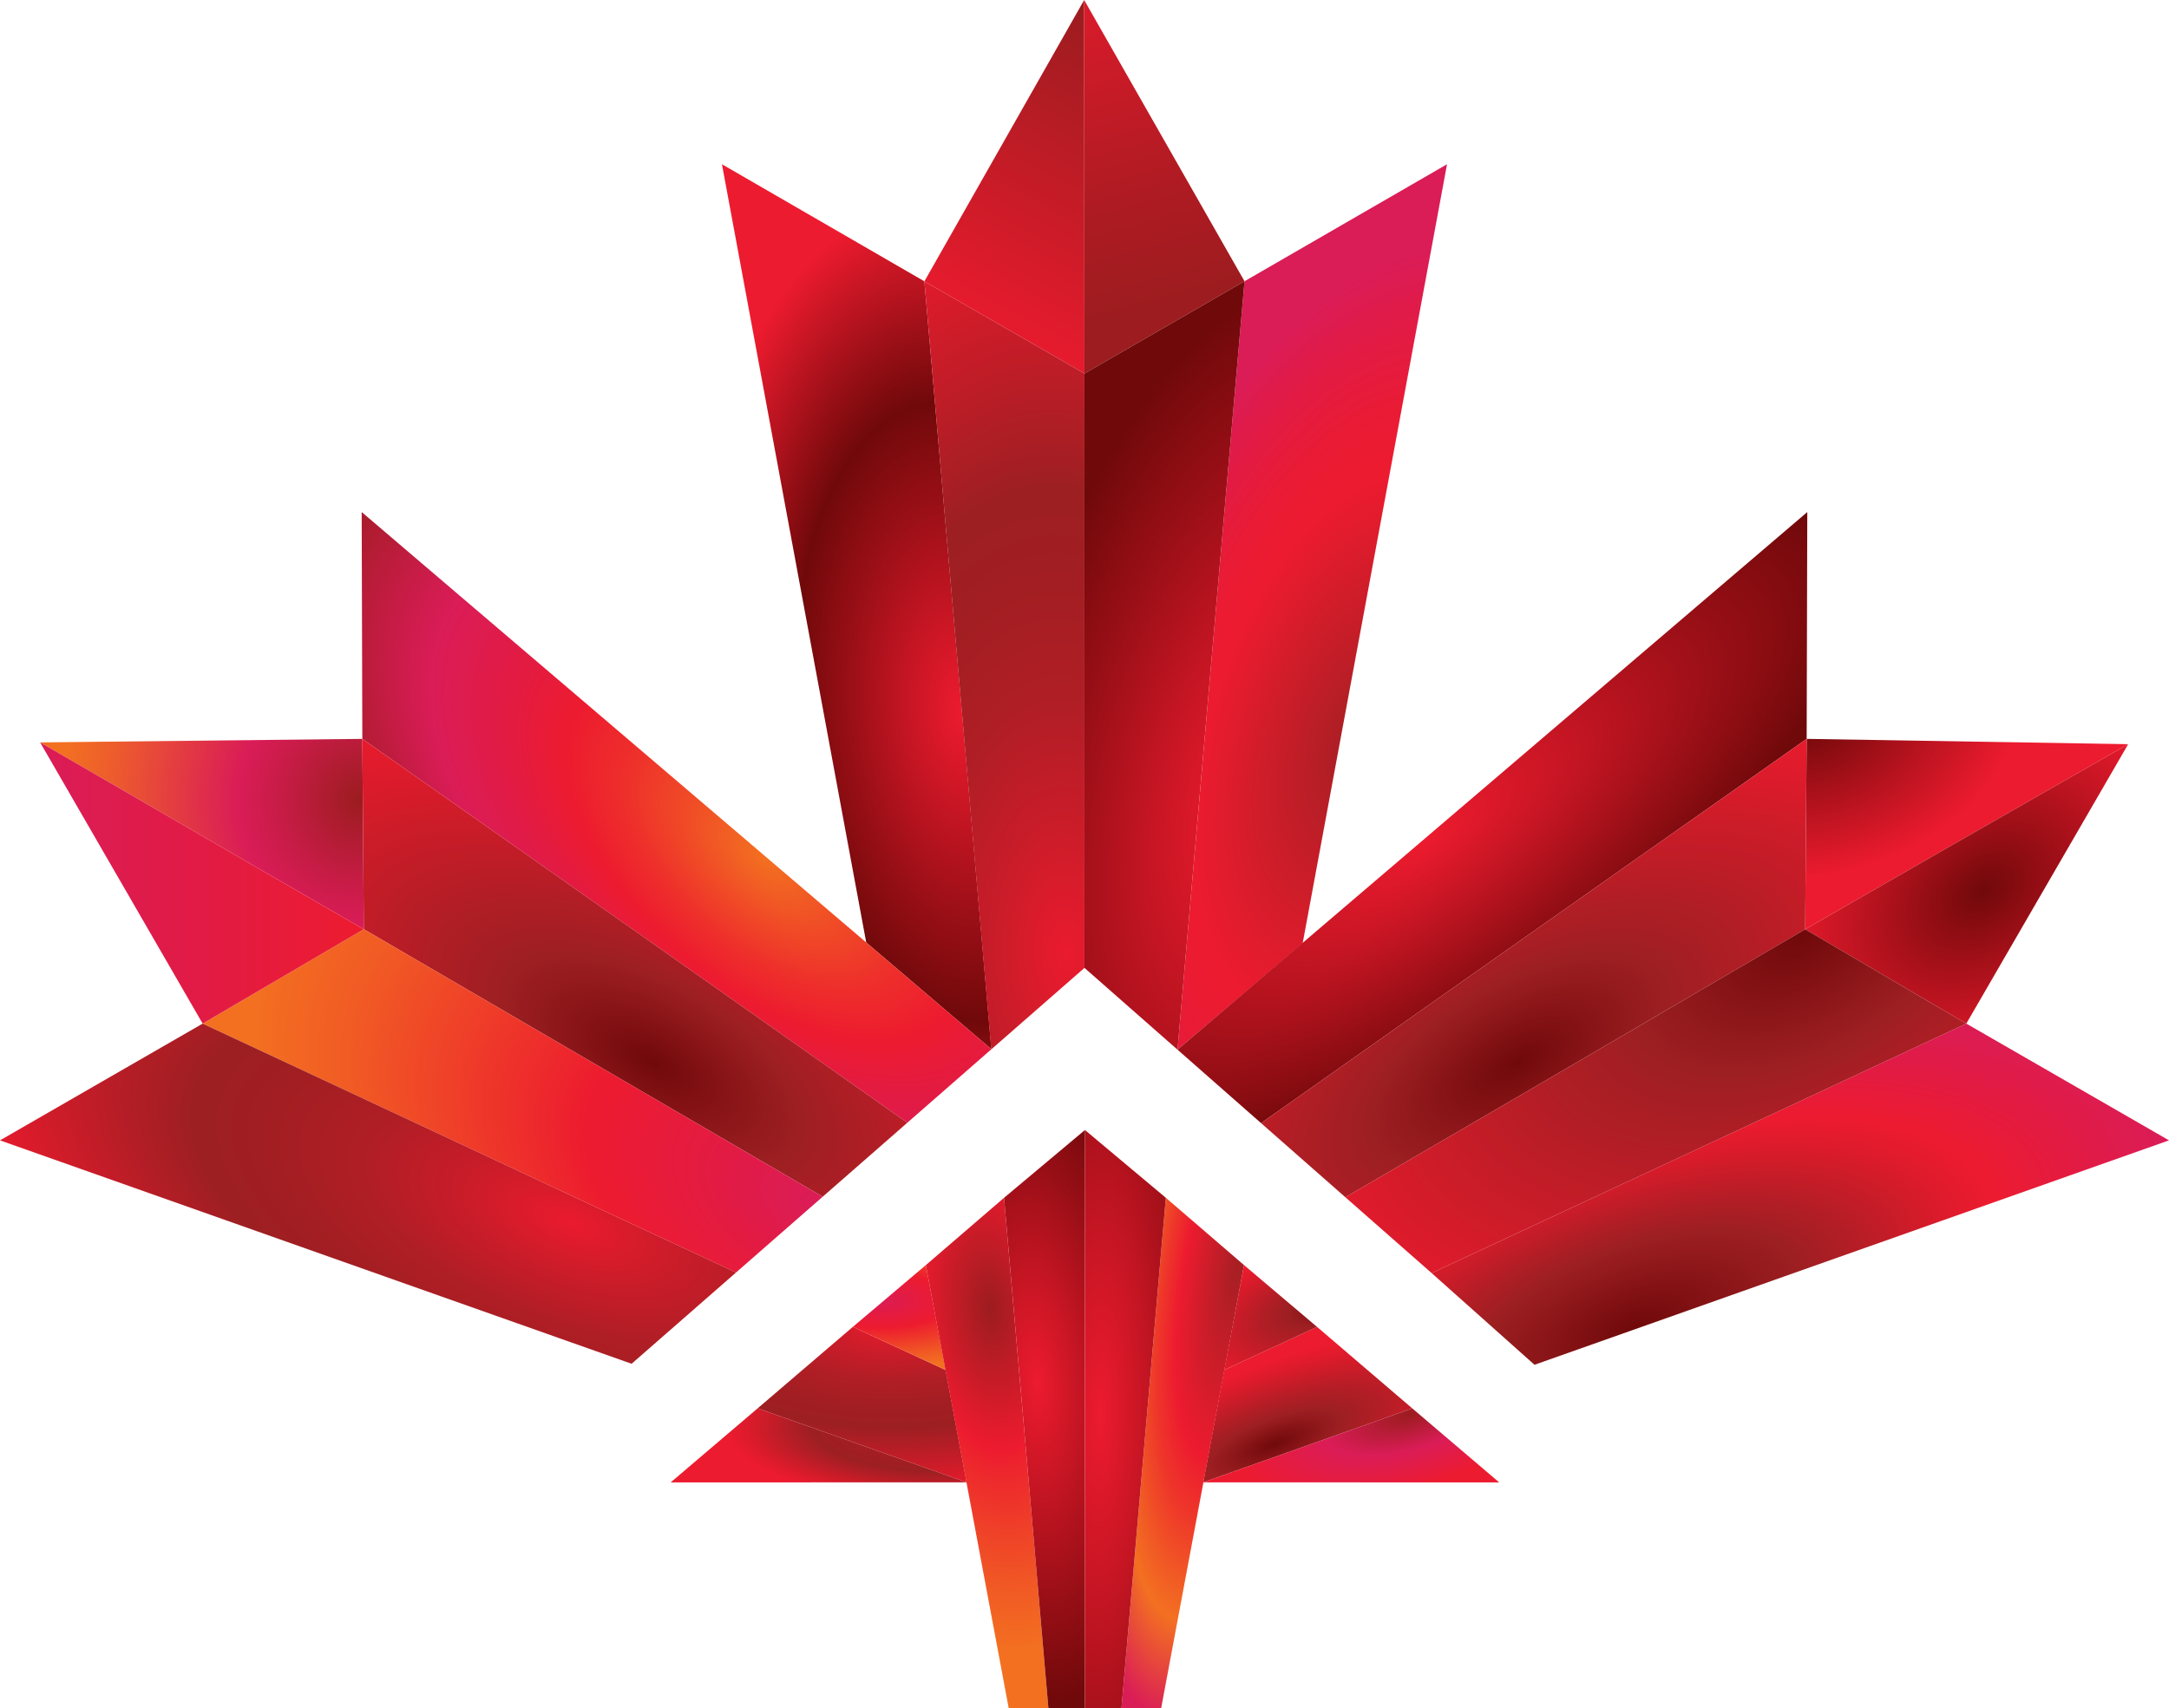
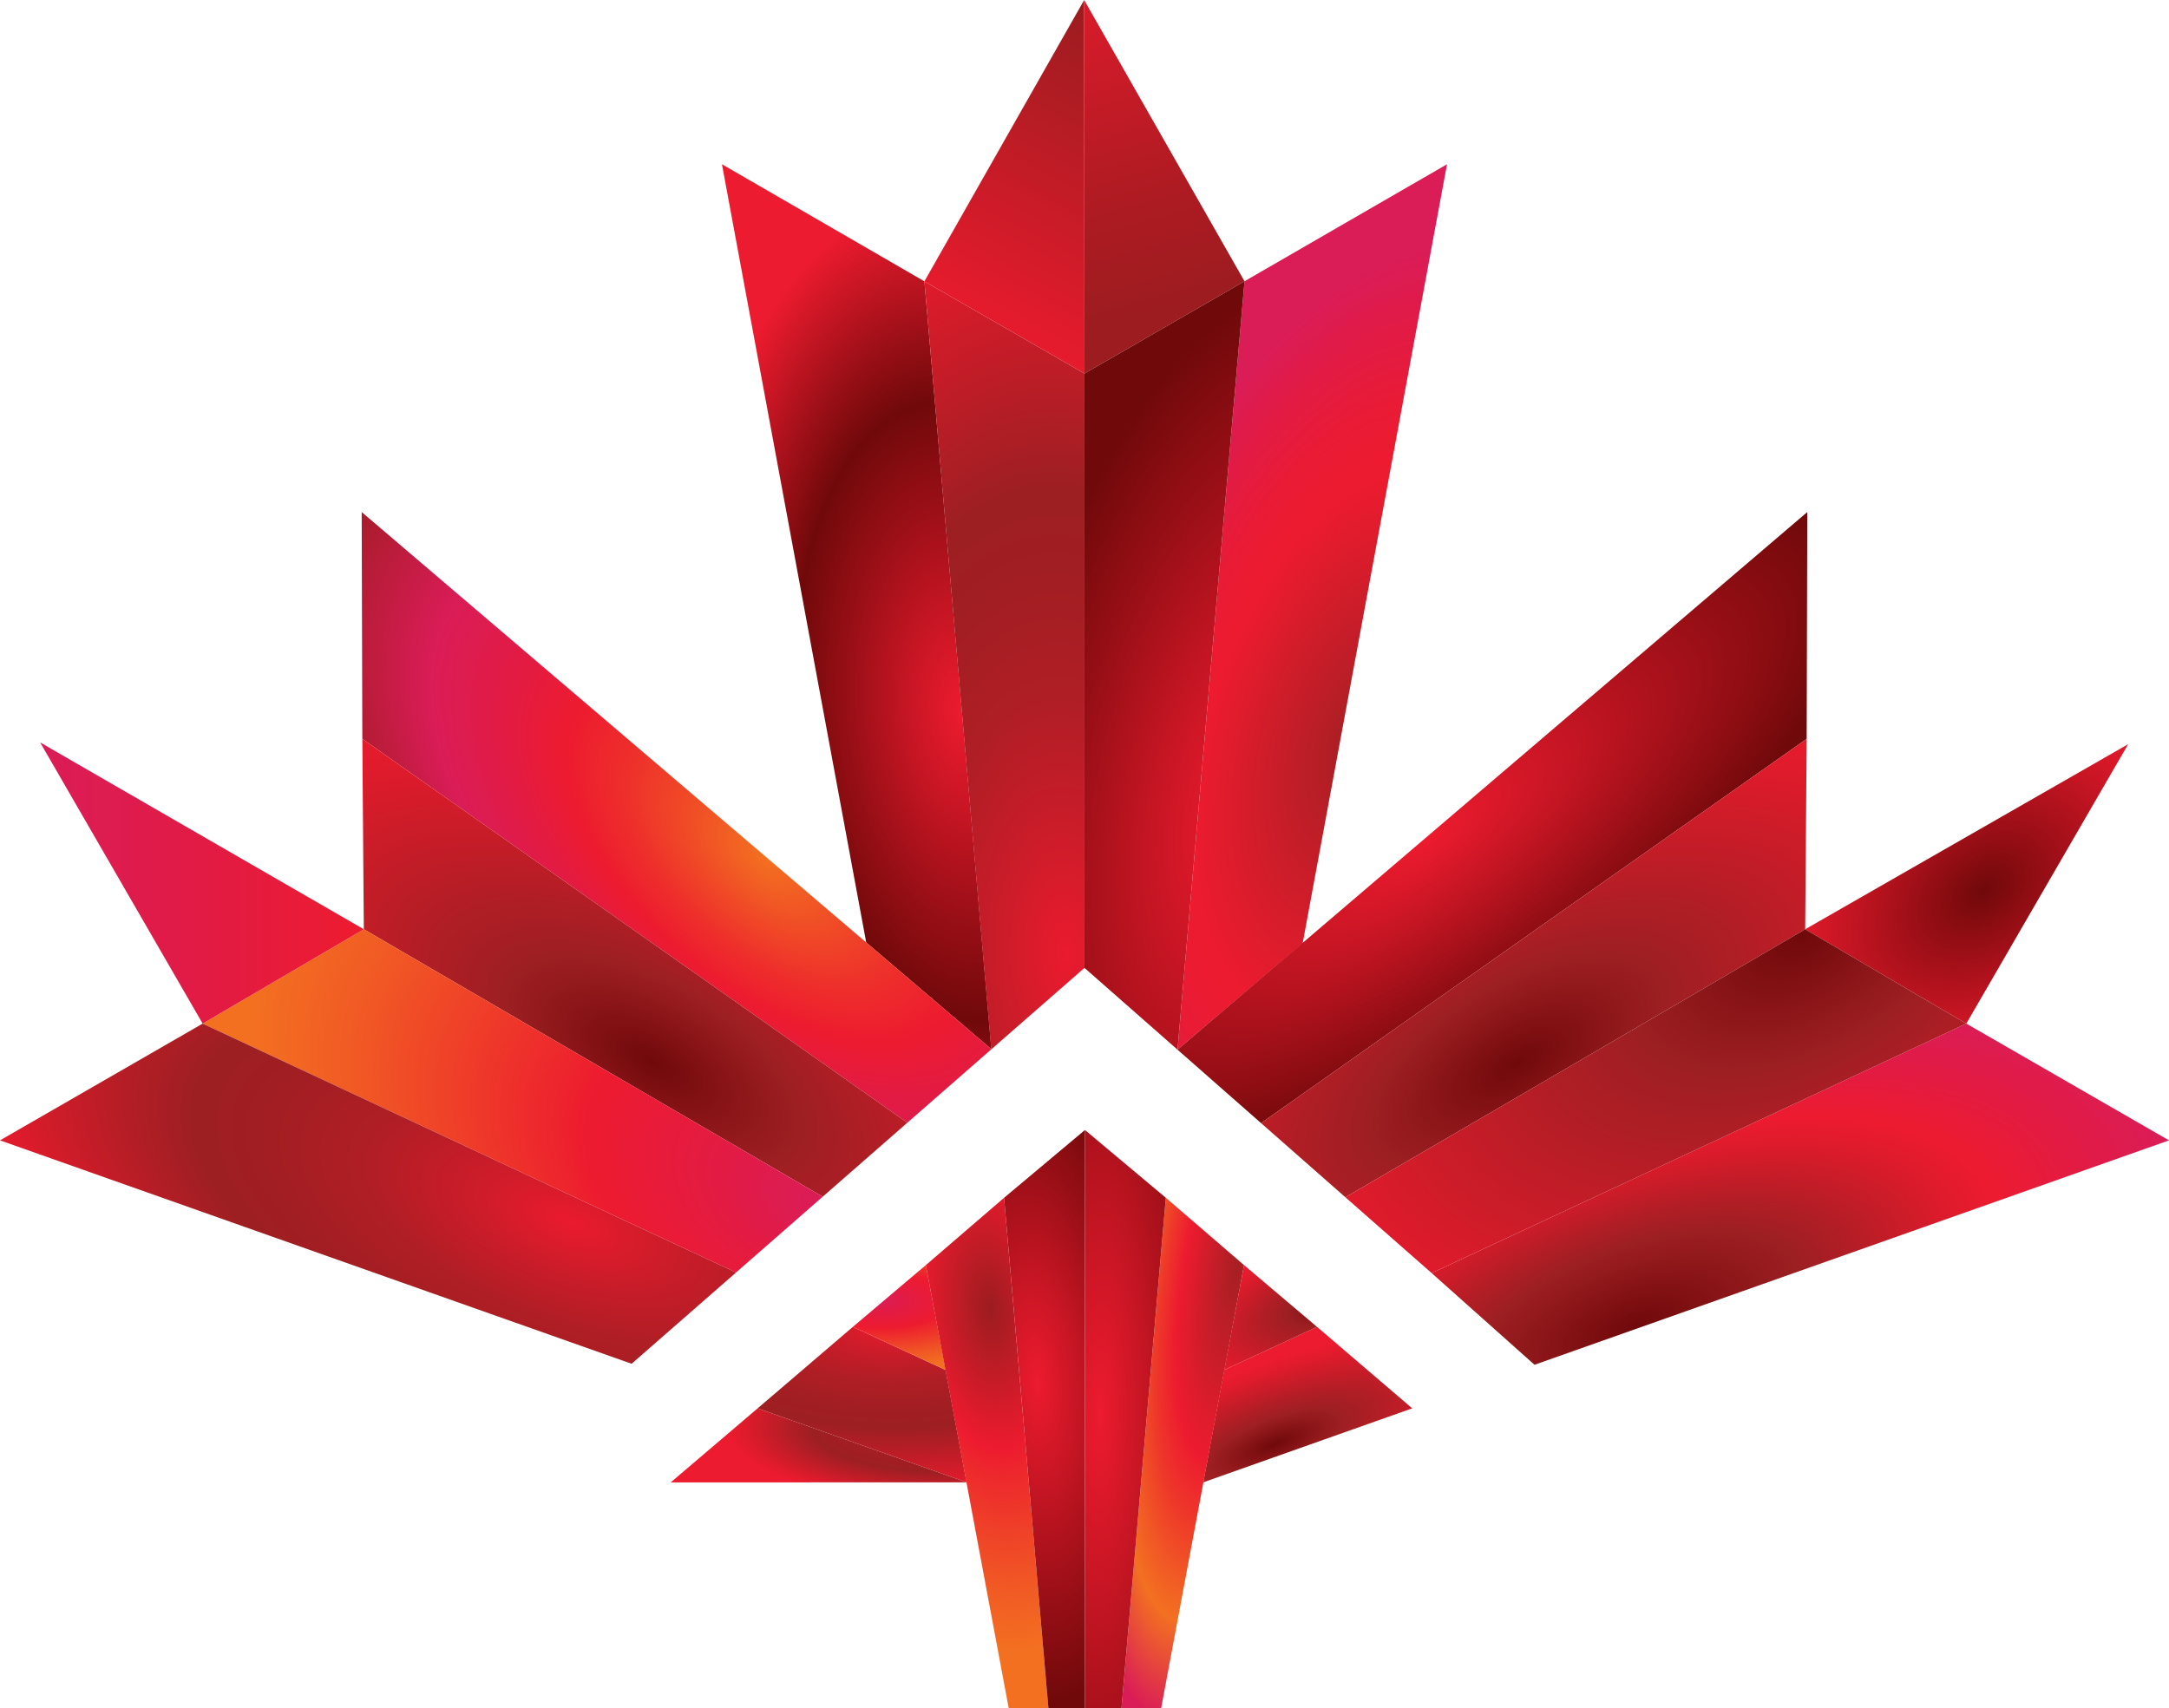
<svg xmlns="http://www.w3.org/2000/svg" xmlns:xlink="http://www.w3.org/1999/xlink" id="uuid-74905abb-8b75-45ff-b1f3-bbf3cc287993" viewBox="0 0 774.14 609.74" style="opacity: 1; visibility: visible; display: inline;" transform-origin="235.008px 185.094px" display="inline" data-level="207" tenwebX_tlevel="15">
  <defs style="opacity: 1; visibility: visible; display: inline;" data-level="208">
    <linearGradient id="uuid-f172b8d0-5012-4a23-afdc-8dddae4ccfef" x1="353.21" y1="485.16" x2="411.69" y2="595.31" gradientTransform="translate(0 612) scale(1 -1)" gradientUnits="userSpaceOnUse" style="opacity: 1; visibility: visible; display: inline; transform: translate(-50%, -50%) matrix(1, 0, 0, -1, 0, 612) translate(50%, 50%); transform-origin: center center;" data-level="238">
      <stop offset="0" stop-color="#ed1b2f" style="opacity: 1; visibility: visible; display: inline;" data-level="239" />
      <stop offset="1" stop-color="#9c1c1f" style="opacity: 1; visibility: visible; display: inline;" data-level="240" />
    </linearGradient>
    <linearGradient id="uuid-ac40fbd2-2ea6-4a5c-9286-5ba4b37bdcaa" x1="375.45" y1="639.95" x2="414.13" y2="500.52" gradientTransform="translate(0 612) scale(1 -1)" gradientUnits="userSpaceOnUse" style="opacity: 1; visibility: visible; display: inline; transform: translate(-50%, -50%) matrix(1, 0, 0, -1, 0, 612) translate(50%, 50%); transform-origin: center center;" data-level="241">
      <stop offset="0" stop-color="#ed1b2f" style="opacity: 1; visibility: visible; display: inline;" data-level="242" />
      <stop offset=".16" stop-color="#de1b2c" style="opacity: 1; visibility: visible; display: inline;" data-level="243" />
      <stop offset=".72" stop-color="#ae1b22" style="opacity: 1; visibility: visible; display: inline;" data-level="244" />
      <stop offset="1" stop-color="#9c1c1f" style="opacity: 1; visibility: visible; display: inline;" data-level="245" />
    </linearGradient>
    <radialGradient id="uuid-315188c3-62fa-4289-83be-975a7daa9134" cx="150.9" cy="3419.42" fx="150.9" fy="3419.42" r="75.29" gradientTransform="translate(1037.85 2693.91) rotate(-12.64) scale(1 -.72)" gradientUnits="userSpaceOnUse" style="opacity: 1; visibility: visible; display: inline; transform: matrix(1, 0, 0, 0.72, 981.33, 2090.48); transform-origin: center center;" data-level="246" R_transform="matrix(0.98, -0.22, -0.22, -0.97, 0, 0)" R_inverse_transform="matrix(0.97, -0.22, -0.22, -0.98, 0, 0)">
      <stop offset="0" stop-color="#70090a" style="opacity: 1; visibility: visible; display: inline;" data-level="247" />
      <stop offset=".41" stop-color="#a51019" style="opacity: 1; visibility: visible; display: inline;" data-level="248" />
      <stop offset="1" stop-color="#ed1b2f" style="opacity: 1; visibility: visible; display: inline;" data-level="249" />
    </radialGradient>
    <radialGradient id="uuid-78c9dbb0-c945-4704-8da1-c8914bf3b31b" cx="320.14" cy="158.4" fx="320.14" fy="158.4" r="181.77" gradientTransform="translate(475.79 596.63) rotate(-73.92) scale(1 -.53)" gradientUnits="userSpaceOnUse" style="opacity: 1; visibility: visible; display: inline; transform: matrix(1, 0, 0, 0.53, 41.62, -125.56); transform-origin: center center;" data-level="250" R_transform="matrix(0.28, -0.96, -0.96, -0.28, 0, 0)" R_inverse_transform="matrix(0.28, -0.96, -0.96, -0.28, 0, 0)">
      <stop offset="0" stop-color="#a61f23" style="opacity: 1; visibility: visible; display: inline;" data-level="251" />
      <stop offset=".55" stop-color="#ed1b2f" style="opacity: 1; visibility: visible; display: inline;" data-level="252" />
      <stop offset=".69" stop-color="#e91b35" style="opacity: 1; visibility: visible; display: inline;" data-level="253" />
      <stop offset=".88" stop-color="#e11b48" style="opacity: 1; visibility: visible; display: inline;" data-level="254" />
      <stop offset="1" stop-color="#da1c57" style="opacity: 1; visibility: visible; display: inline;" data-level="255" />
    </radialGradient>
    <radialGradient id="uuid-2d3421ae-911b-4d33-a8dc-87b74b60b445" cx="262.95" cy="99.64" fx="262.95" fy="99.64" r="188.27" gradientTransform="translate(434.8 553.76) rotate(-79.08) scale(1 -.45)" gradientUnits="userSpaceOnUse" style="opacity: 1; visibility: visible; display: inline; transform: matrix(1, 0, 0, 0.45, -12.87, -157.88); transform-origin: center center;" data-level="256" R_transform="matrix(0.19, -0.98, -0.98, -0.2, 0, 0)" R_inverse_transform="matrix(0.2, -0.98, -0.98, -0.19, 0, 0)">
      <stop offset="0" stop-color="#ed1b2f" style="opacity: 1; visibility: visible; display: inline;" data-level="257" />
      <stop offset=".35" stop-color="#c41523" style="opacity: 1; visibility: visible; display: inline;" data-level="258" />
      <stop offset="1" stop-color="#70090a" style="opacity: 1; visibility: visible; display: inline;" data-level="259" />
    </radialGradient>
    <radialGradient id="uuid-44447438-254b-4bcf-ade6-07b83f185eb7" cx="-5376.91" cy="656.12" fx="-5376.91" fy="656.12" r="181.64" gradientTransform="translate(-472.82 -5072) rotate(-95.01) scale(1 .53)" gradientUnits="userSpaceOnUse" style="opacity: 1; visibility: visible; display: inline; transform: matrix(1, 0, 0, 0.53, -733.14, -5779.18); transform-origin: center center;" data-level="260" R_transform="matrix(-0.09, -1, 1, -0.09, 0, 0)" R_inverse_transform="matrix(-0.09, 1, -1, -0.09, 0, 0)">
      <stop offset="0" stop-color="#ed1b2f" style="opacity: 1; visibility: visible; display: inline;" data-level="261" />
      <stop offset=".21" stop-color="#c41523" style="opacity: 1; visibility: visible; display: inline;" data-level="262" />
      <stop offset=".61" stop-color="#70090a" style="opacity: 1; visibility: visible; display: inline;" data-level="263" />
      <stop offset="1" stop-color="#ed1b2f" style="opacity: 1; visibility: visible; display: inline;" data-level="264" />
    </radialGradient>
    <radialGradient id="uuid-fb34e3eb-827a-445a-9ebc-1d555b8e0418" cx="175.19" cy="121.33" fx="175.19" fy="121.33" r="277.39" gradientTransform="translate(451.52 513.18) rotate(-92.21) scale(1 -.53)" gradientUnits="userSpaceOnUse" style="opacity: 1; visibility: visible; display: inline; transform: matrix(1, 0, 0, 0.53, -112.61, -172.66); transform-origin: center center;" data-level="265" R_transform="matrix(-0.04, -1, -1, 0.04, 0, 0)" R_inverse_transform="matrix(-0.04, -1, -1, 0.04, 0, 0)">
      <stop offset="0" stop-color="#ed1b2f" style="opacity: 1; visibility: visible; display: inline;" data-level="266" />
      <stop offset="0" stop-color="#ea1b2e" style="opacity: 1; visibility: visible; display: inline;" data-level="267" />
      <stop offset=".18" stop-color="#c81c29" style="opacity: 1; visibility: visible; display: inline;" data-level="268" />
      <stop offset=".33" stop-color="#b01e25" style="opacity: 1; visibility: visible; display: inline;" data-level="269" />
      <stop offset=".48" stop-color="#a21e22" style="opacity: 1; visibility: visible; display: inline;" data-level="270" />
      <stop offset=".6" stop-color="#9d1f22" style="opacity: 1; visibility: visible; display: inline;" data-level="271" />
      <stop offset=".66" stop-color="#aa1e24" style="opacity: 1; visibility: visible; display: inline;" data-level="272" />
      <stop offset=".89" stop-color="#da1b2b" style="opacity: 1; visibility: visible; display: inline;" data-level="273" />
      <stop offset="1" stop-color="#ed1b2f" style="opacity: 1; visibility: visible; display: inline;" data-level="274" />
    </radialGradient>
    <radialGradient id="uuid-2376ec9c-228b-421c-b5ef-7748cc198d3c" cx="439.39" cy="12.28" fx="439.39" fy="12.28" r="182.51" gradientTransform="translate(155.98 561.78) rotate(-35.99) scale(1 -.36)" xlink:href="#uuid-2d3421ae-911b-4d33-a8dc-87b74b60b445" style="opacity: 1; visibility: visible; display: inline; transform: matrix(1, 0, 0, 0.36, 18.41, -59.87); transform-origin: center center;" data-level="275" R_transform="matrix(0.81, -0.59, -0.59, -0.81, 0, 0)" R_inverse_transform="matrix(0.81, -0.59, -0.59, -0.81, 0, 0)" />
    <radialGradient id="uuid-002dd1b9-9a8f-417a-840c-b54f8eab7ea5" cx="484.51" cy="41.36" fx="484.51" fy="41.36" r="189.22" gradientTransform="translate(132.86 640.64) rotate(-30.24) scale(1 -.48)" gradientUnits="userSpaceOnUse" style="opacity: 1; visibility: visible; display: inline; transform: matrix(0.99, 0, 0, 0.48, 5.5, 17.24); transform-origin: center center;" data-level="276" R_transform="matrix(0.86, -0.5, -0.51, -0.86, 0, 0)" R_inverse_transform="matrix(0.86, -0.5, -0.51, -0.86, 0, 0)">
      <stop offset="0" stop-color="#70090a" style="opacity: 1; visibility: visible; display: inline;" data-level="277" />
      <stop offset=".17" stop-color="#8a1518" style="opacity: 1; visibility: visible; display: inline;" data-level="278" />
      <stop offset=".31" stop-color="#9d1f22" style="opacity: 1; visibility: visible; display: inline;" data-level="279" />
      <stop offset=".42" stop-color="#aa1e24" style="opacity: 1; visibility: visible; display: inline;" data-level="280" />
      <stop offset=".81" stop-color="#da1b2b" style="opacity: 1; visibility: visible; display: inline;" data-level="281" />
      <stop offset="1" stop-color="#ed1b2f" style="opacity: 1; visibility: visible; display: inline;" data-level="282" />
    </radialGradient>
    <radialGradient id="uuid-0206782c-b1ef-461e-aba0-ba326dd332e0" cx="549.18" cy="-34.93" fx="549.18" fy="-34.93" r="201.18" gradientTransform="translate(62.3 646.93) rotate(-20.08) scale(1 -.46)" gradientUnits="userSpaceOnUse" style="opacity: 1; visibility: visible; display: inline; transform: matrix(1, 0, 0, 0.46, -9.7, 79.36); transform-origin: center center;" data-level="283" R_transform="matrix(0.94, -0.34, -0.35, -0.94, 0, 0)" R_inverse_transform="matrix(0.94, -0.34, -0.35, -0.94, 0, 0)">
      <stop offset="0" stop-color="#70090a" style="opacity: 1; visibility: visible; display: inline;" data-level="284" />
      <stop offset=".17" stop-color="#8a1518" style="opacity: 1; visibility: visible; display: inline;" data-level="285" />
      <stop offset=".31" stop-color="#9d1f22" style="opacity: 1; visibility: visible; display: inline;" data-level="286" />
      <stop offset=".37" stop-color="#aa1e24" style="opacity: 1; visibility: visible; display: inline;" data-level="287" />
      <stop offset=".57" stop-color="#da1b2b" style="opacity: 1; visibility: visible; display: inline;" data-level="288" />
      <stop offset=".67" stop-color="#ed1b2f" style="opacity: 1; visibility: visible; display: inline;" data-level="289" />
      <stop offset=".82" stop-color="#e31b42" style="opacity: 1; visibility: visible; display: inline;" data-level="290" />
      <stop offset="1" stop-color="#da1c57" style="opacity: 1; visibility: visible; display: inline;" data-level="291" />
    </radialGradient>
    <radialGradient id="uuid-aa960a5c-211f-4974-b31f-3a3a2da29e30" cx="636.55" cy="175.38" fx="636.55" fy="175.38" r="80.46" gradientTransform="translate(274.3 799.8) rotate(-37.1) scale(1 -.7)" xlink:href="#uuid-315188c3-62fa-4289-83be-975a7daa9134" style="opacity: 1; visibility: visible; display: inline; transform: matrix(1, 0, 0, 0.7, 68.84, 91.96); transform-origin: center center;" data-level="292" R_transform="matrix(0.8, -0.6, -0.6, -0.8, 0, 0)" R_inverse_transform="matrix(0.8, -0.6, -0.6, -0.8, 0, 0)" />
    <radialGradient id="uuid-6a61c084-a068-4e4a-94fd-e28c973a3c63" cx="-2826.42" cy="-1200.89" fx="-2826.42" fy="-1200.89" r="109.43" gradientTransform="translate(1409.98 -2495.25) rotate(-87.87) scale(1 .98)" gradientUnits="userSpaceOnUse" style="opacity: 1; visibility: visible; display: inline; transform: matrix(1, 0, 0, 0.98, 1337.17, -3175); transform-origin: center center;" data-level="293" R_transform="matrix(0.04, -1, 1, 0.04, 0, 0)" R_inverse_transform="matrix(0.04, 1, -1, 0.04, 0, 0)">
      <stop offset="0" stop-color="#9c1c1f" style="opacity: 1; visibility: visible; display: inline;" data-level="294" />
      <stop offset=".27" stop-color="#c71c46" style="opacity: 1; visibility: visible; display: inline;" data-level="295" />
      <stop offset=".41" stop-color="#da1c57" style="opacity: 1; visibility: visible; display: inline;" data-level="296" />
      <stop offset=".52" stop-color="#df2d4b" style="opacity: 1; visibility: visible; display: inline;" data-level="297" />
      <stop offset=".84" stop-color="#ed5d2c" style="opacity: 1; visibility: visible; display: inline;" data-level="298" />
      <stop offset="1" stop-color="#f37021" style="opacity: 1; visibility: visible; display: inline;" data-level="299" />
    </radialGradient>
    <radialGradient id="uuid-ac3b56a8-8d7c-40fb-bcd6-23acc9689cbb" cx="-5399.61" cy="425.19" fx="-5399.61" fy="425.19" r="207.52" gradientTransform="translate(-3956.35 -3058.02) rotate(-139.11) scale(1 .53)" gradientUnits="userSpaceOnUse" style="opacity: 1; visibility: visible; display: inline; transform: matrix(1, 0, 0, 0.53, -4530.89, -3736.43); transform-origin: center center;" data-level="300" R_transform="matrix(-0.76, -0.65, 0.66, -0.75, 0, 0)" R_inverse_transform="matrix(-0.75, 0.65, -0.66, -0.76, 0, 0)">
      <stop offset="0" stop-color="#f37021" style="opacity: 1; visibility: visible; display: inline;" data-level="301" />
      <stop offset=".05" stop-color="#f26522" style="opacity: 1; visibility: visible; display: inline;" data-level="302" />
      <stop offset=".29" stop-color="#ee2f2b" style="opacity: 1; visibility: visible; display: inline;" data-level="303" />
      <stop offset=".41" stop-color="#ed1b2f" style="opacity: 1; visibility: visible; display: inline;" data-level="304" />
      <stop offset=".53" stop-color="#e31b42" style="opacity: 1; visibility: visible; display: inline;" data-level="305" />
      <stop offset=".69" stop-color="#da1c57" style="opacity: 1; visibility: visible; display: inline;" data-level="306" />
      <stop offset=".89" stop-color="#ae1c2f" style="opacity: 1; visibility: visible; display: inline;" data-level="307" />
      <stop offset="1" stop-color="#9c1c1f" style="opacity: 1; visibility: visible; display: inline;" data-level="308" />
    </radialGradient>
    <radialGradient id="uuid-2b2f189e-32b7-4dc7-a715-4fbecbd56a09" cx="-5361.89" cy="301.7" fx="-5361.89" fy="301.7" r="189.01" gradientTransform="translate(-4472.53 -2196.06) rotate(-149.76) scale(1 .48)" xlink:href="#uuid-002dd1b9-9a8f-417a-840c-b54f8eab7ea5" style="opacity: 1; visibility: visible; display: inline; transform: matrix(0.99, 0, 0, 0.48, -5119.31, -2819.46); transform-origin: center center;" data-level="309" R_transform="matrix(-0.86, -0.5, 0.51, -0.86, 0, 0)" R_inverse_transform="matrix(-0.86, 0.5, -0.51, -0.86, 0, 0)" />
    <radialGradient id="uuid-aebfc8c2-f563-47d7-86b9-ddf59cb3839c" cx="-5420.9" cy="242.37" fx="-5420.9" fy="242.37" r="217.37" gradientTransform="translate(-4582.66 -1946.67) rotate(-152.47) scale(1 .6)" gradientUnits="userSpaceOnUse" style="opacity: 1; visibility: visible; display: inline; transform: matrix(1, 0, 0, 0.6, -5228.86, -2591.17); transform-origin: center center;" data-level="310" R_transform="matrix(-0.89, -0.46, 0.47, -0.88, 0, 0)" R_inverse_transform="matrix(-0.88, 0.46, -0.47, -0.89, 0, 0)">
      <stop offset="0" stop-color="#da1c57" style="opacity: 1; visibility: visible; display: inline;" data-level="311" />
      <stop offset=".2" stop-color="#e41b41" style="opacity: 1; visibility: visible; display: inline;" data-level="312" />
      <stop offset=".41" stop-color="#ed1b2f" style="opacity: 1; visibility: visible; display: inline;" data-level="313" />
      <stop offset=".47" stop-color="#ed252d" style="opacity: 1; visibility: visible; display: inline;" data-level="314" />
      <stop offset=".83" stop-color="#f15b24" style="opacity: 1; visibility: visible; display: inline;" data-level="315" />
      <stop offset="1" stop-color="#f37021" style="opacity: 1; visibility: visible; display: inline;" data-level="316" />
    </radialGradient>
    <radialGradient id="uuid-e7b8b90f-247f-4fc9-a0d1-88bfb5f28838" cx="-5329.21" cy="187.03" fx="-5329.21" fy="187.03" r="235.53" gradientTransform="translate(-4830.96 -1312.62) rotate(-159.92) scale(1 .46)" xlink:href="#uuid-fb34e3eb-827a-445a-9ebc-1d555b8e0418" style="opacity: 1; visibility: visible; display: inline; transform: matrix(1, 0, 0, 0.46, -5533.1, -1880.19); transform-origin: center center;" data-level="317" R_transform="matrix(-0.94, -0.34, 0.35, -0.94, 0, 0)" R_inverse_transform="matrix(-0.94, 0.34, -0.35, -0.94, 0, 0)" />
    <linearGradient id="uuid-ec143ba1-e07d-4ba9-82c7-60e5ea910186" x1="-5235.97" y1="296.79" x2="-5120.44" y2="296.79" gradientTransform="translate(-5106.12 612) rotate(-180)" gradientUnits="userSpaceOnUse" style="opacity: 1; visibility: visible; display: inline; transform: translate(-50%, -50%) matrix(-1, 0, 0, -1, -5106.12, 612) translate(50%, 50%); transform-origin: center center;" data-level="318">
      <stop offset="0" stop-color="#ed1b2f" style="opacity: 1; visibility: visible; display: inline;" data-level="319" />
      <stop offset=".49" stop-color="#e21b44" style="opacity: 1; visibility: visible; display: inline;" data-level="320" />
      <stop offset="1" stop-color="#da1c57" style="opacity: 1; visibility: visible; display: inline;" data-level="321" />
    </linearGradient>
    <radialGradient id="uuid-dba4842b-a93d-4cda-9979-d0c73be1f09c" cx="318.55" cy="44.45" fx="318.55" fy="44.45" r="136.44" gradientTransform="translate(0 493.09) scale(1 -.45)" xlink:href="#uuid-fb34e3eb-827a-445a-9ebc-1d555b8e0418" style="opacity: 1; visibility: visible; display: inline; transform: translate(-50%, -50%) matrix(1, 0, 0, -0.45, 0, 493.09) translate(50%, 50%); transform-origin: center center;" data-level="322" />
    <radialGradient id="uuid-0b91efdd-9abe-4f5e-ab32-a47871fb0b91" cx="313.45" cy="25.78" fx="313.45" fy="25.78" r="61.62" gradientTransform="translate(0 474.28) scale(1 -.39)" xlink:href="#uuid-aebfc8c2-f563-47d7-86b9-ddf59cb3839c" style="opacity: 1; visibility: visible; display: inline; transform: translate(-50%, -50%) matrix(1, 0, 0, -0.39, 0, 474.28) translate(50%, 50%); transform-origin: center center;" data-level="323" />
    <radialGradient id="uuid-9fbb96b1-5311-4f04-87b6-541ce1a6ebe5" cx="139.34" cy="-3.21" fx="139.34" fy="-3.21" r="122.89" gradientTransform="translate(366.17 605.88) rotate(-95.9) scale(1 -.51)" gradientUnits="userSpaceOnUse" style="opacity: 1; visibility: visible; display: inline; transform: matrix(1, 0, 0, 0.51, -215.09, -66.95); transform-origin: center center;" data-level="324" R_transform="matrix(-0.1, -0.99, -1, 0.1, 0, 0)" R_inverse_transform="matrix(-0.1, -0.99, -1, 0.1, 0, 0)">
      <stop offset="0" stop-color="#9c1c1f" style="opacity: 1; visibility: visible; display: inline;" data-level="325" />
      <stop offset=".41" stop-color="#ed1b2f" style="opacity: 1; visibility: visible; display: inline;" data-level="326" />
      <stop offset=".47" stop-color="#ed252d" style="opacity: 1; visibility: visible; display: inline;" data-level="327" />
      <stop offset=".83" stop-color="#f15b24" style="opacity: 1; visibility: visible; display: inline;" data-level="328" />
      <stop offset="1" stop-color="#f37021" style="opacity: 1; visibility: visible; display: inline;" data-level="329" />
    </radialGradient>
    <radialGradient id="uuid-8e02ca9e-c0b2-4b86-8344-40c6e2d1a2bb" cx="331.25" cy="509.95" fx="331.25" fy="509.95" r="113.99" gradientTransform="translate(157.14 174.44) rotate(86.61) scale(1 -.38)" xlink:href="#uuid-2d3421ae-911b-4d33-a8dc-87b74b60b445" style="opacity: 1; visibility: visible; display: inline; transform: matrix(1, 0, 0, 0.38, -90.86, 250.54); transform-origin: center center;" data-level="330" R_transform="matrix(0.06, 1, 1, -0.05, 0, 0)" R_inverse_transform="matrix(0.05, 1, 1, -0.06, 0, 0)" />
    <radialGradient id="uuid-6ab63826-622e-487f-ae8c-949f15d99d6f" cx="334.91" cy="-37.21" fx="334.91" fy="-37.21" r="75.81" gradientTransform="translate(0 495.69) scale(1 -.36)" xlink:href="#uuid-fb34e3eb-827a-445a-9ebc-1d555b8e0418" style="opacity: 1; visibility: visible; display: inline; transform: translate(-50%, -50%) matrix(1, 0, 0, -0.36, 0, 495.69) translate(50%, 50%); transform-origin: center center;" data-level="331" />
    <radialGradient id="uuid-f97aa21b-2c5c-45b8-b4cf-0ab8427956fb" cx="-5365.71" cy="-160.93" fx="-5365.71" fy="-160.93" r="81.37" gradientTransform="translate(-4562.33 2418.23) rotate(158.63) scale(1 .35)" xlink:href="#uuid-002dd1b9-9a8f-417a-840c-b54f8eab7ea5" style="opacity: 1; visibility: visible; display: inline; transform: matrix(1, 0, 0, 0.35, -5349.01, 2152.1); transform-origin: center center;" data-level="332" R_transform="matrix(-0.93, 0.36, -0.37, -0.93, 0, 0)" R_inverse_transform="matrix(-0.93, -0.36, 0.37, -0.93, 0, 0)" />
    <radialGradient id="uuid-7d393fd1-4bb2-47a8-a082-05666b8bf9ee" cx="-5387.14" cy="-34.28" fx="-5387.14" fy="-34.28" r="54.64" gradientTransform="translate(-4557.66 2384.67) rotate(158.95) scale(1 .45)" xlink:href="#uuid-002dd1b9-9a8f-417a-840c-b54f8eab7ea5" style="opacity: 1; visibility: visible; display: inline; transform: matrix(1, 0, 0, 0.45, -5353.48, 2091.1); transform-origin: center center;" data-level="333" R_transform="matrix(-0.93, 0.36, -0.36, -0.93, 0, 0)" R_inverse_transform="matrix(-0.93, -0.36, 0.36, -0.93, 0, 0)" />
    <radialGradient id="uuid-10b632a1-f1f5-4065-9d9c-16427dc79066" cx="-5210.91" cy="-245.7" fx="-5210.91" fy="-245.7" r="163.37" gradientTransform="translate(-488.81 5580.2) rotate(99.53) scale(1 .28)" gradientUnits="userSpaceOnUse" style="opacity: 1; visibility: visible; display: inline; transform: matrix(1, 0, 0, 0.28, -1027.05, 5643.29); transform-origin: center center;" data-level="334" R_transform="matrix(-0.17, 0.99, -0.98, -0.18, 0, 0)" R_inverse_transform="matrix(-0.18, -0.99, 0.98, -0.17, 0, 0)">
      <stop offset="0" stop-color="#a61f23" style="opacity: 1; visibility: visible; display: inline;" data-level="335" />
      <stop offset=".42" stop-color="#ed1b2f" style="opacity: 1; visibility: visible; display: inline;" data-level="336" />
      <stop offset=".55" stop-color="#ee362a" style="opacity: 1; visibility: visible; display: inline;" data-level="337" />
      <stop offset=".78" stop-color="#f37021" style="opacity: 1; visibility: visible; display: inline;" data-level="338" />
      <stop offset="1" stop-color="#da1c57" style="opacity: 1; visibility: visible; display: inline;" data-level="339" />
    </radialGradient>
    <radialGradient id="uuid-017d1a8a-2ee3-4996-b55d-356d0d4ea7db" cx="-5290.73" cy="705.86" fx="-5290.73" fy="705.86" r="193.25" gradientTransform="translate(284.16 -4787.77) rotate(-89.34) scale(1 .24)" xlink:href="#uuid-2d3421ae-911b-4d33-a8dc-87b74b60b445" style="opacity: 1; visibility: visible; display: inline; transform: matrix(1, 0, 0, 0.24, -25.87, -5479.71); transform-origin: center center;" data-level="340" R_transform="matrix(0.01, -1, 1, 0, 0, 0)" R_inverse_transform="matrix(0, 1, -1, 0.01, 0, 0)" />
    <radialGradient id="uuid-6e236465-d85b-4f44-b630-c5b7d949ca44" cx="-5424.59" cy="-80.33" fx="-5424.59" fy="-80.33" r="63.85" gradientTransform="translate(-4722.77 1961.27) rotate(164.08) scale(1 .41)" gradientUnits="userSpaceOnUse" style="opacity: 1; visibility: visible; display: inline; transform: matrix(1, 0, 0, 0.41, -5514.96, 1642.01); transform-origin: center center;" data-level="341" R_transform="matrix(-0.96, 0.27, -0.27, -0.96, 0, 0)" R_inverse_transform="matrix(-0.96, -0.27, 0.27, -0.96, 0, 0)">
      <stop offset="0" stop-color="#9c1c1f" style="opacity: 1; visibility: visible; display: inline;" data-level="342" />
      <stop offset=".31" stop-color="#c41c43" style="opacity: 1; visibility: visible; display: inline;" data-level="343" />
      <stop offset=".47" stop-color="#da1c57" style="opacity: 1; visibility: visible; display: inline;" data-level="344" />
      <stop offset="1" stop-color="#ed1b2f" style="opacity: 1; visibility: visible; display: inline;" data-level="345" />
    </radialGradient>
    <radialGradient id="uuid-7edd5bef-c8f4-4699-bf8c-27b729cdb6dc" cx="452.04" cy="570.95" fx="452.04" fy="570.95" r="217.69" gradientTransform="translate(861.29 -189.56) rotate(149.78) scale(1 -.6)" xlink:href="#uuid-002dd1b9-9a8f-417a-840c-b54f8eab7ea5" style="opacity: 1; visibility: visible; display: inline; transform: matrix(0.99, 0, 0, 0.6, 232.8, -142.36); transform-origin: center center;" data-level="346" R_transform="matrix(-0.86, 0.5, 0.5, 0.87, 0, 0)" R_inverse_transform="matrix(-0.87, 0.5, 0.5, 0.86, 0, 0)" />
  </defs>
  <g id="uuid-35e9a4f2-ab8b-4a9f-a7a3-a4d8bb0f9bc1" style="opacity: 1; visibility: visible; display: inline;" data-level="209">
    <polygon points="386.95 0 329.93 100.43 387.06 133.34 386.95 0" style="opacity:1;stroke-width:1px;stroke-linecap:butt;stroke-linejoin:miter;transform-origin:0px 0px;display:inline;" data-level="210" fill="url(&quot;#uuid-f172b8d0-5012-4a23-afdc-8dddae4ccfef&quot;)" />
    <polygon points="386.95 0 387.06 133.34 444.18 100.4 386.95 0" style="opacity:1;stroke-width:1px;stroke-linecap:butt;stroke-linejoin:miter;transform-origin:0px 0px;display:inline;" data-level="211" fill="url(&quot;#uuid-ac40fbd2-2ea6-4a5c-9286-5ba4b37bdcaa&quot;)" />
-     <polygon points="759.57 265.65 644.82 263.76 644.29 331.72 759.57 265.65" style="opacity:1;stroke-width:1px;stroke-linecap:butt;stroke-linejoin:miter;transform-origin:0px 0px;display:inline;" data-level="212" fill="url(&quot;#uuid-315188c3-62fa-4289-83be-975a7daa9134&quot;)" />
    <polygon points="516.46 58.63 444.18 100.4 444.18 100.4 420.27 374.71 464.94 336.7 516.46 58.63" style="opacity:1;stroke-width:1px;stroke-linecap:butt;stroke-linejoin:miter;transform-origin:0px 0px;display:inline;" data-level="213" fill="url(&quot;#uuid-78c9dbb0-c945-4704-8da1-c8914bf3b31b&quot;)" />
    <polygon points="444.18 100.4 387.06 133.34 387.06 345.51 420.27 374.71 444.18 100.4" style="opacity:1;stroke-width:1px;stroke-linecap:butt;stroke-linejoin:miter;transform-origin:0px 0px;display:inline;" data-level="214" fill="url(&quot;#uuid-2d3421ae-911b-4d33-a8dc-87b74b60b445&quot;)" />
    <polygon points="257.67 58.63 329.93 100.43 353.84 374.55 309.16 336.43 257.67 58.63" style="opacity:1;stroke-width:1px;stroke-linecap:butt;stroke-linejoin:miter;transform-origin:0px 0px;display:inline;" data-level="215" fill="url(&quot;#uuid-44447438-254b-4bcf-ade6-07b83f185eb7&quot;)" />
    <polygon points="329.93 100.43 387.06 133.34 387.06 345.51 353.79 374.6 329.93 100.43" style="opacity:1;stroke-width:1px;stroke-linecap:butt;stroke-linejoin:miter;transform-origin:0px 0px;display:inline;" data-level="216" fill="url(&quot;#uuid-fb34e3eb-827a-445a-9ebc-1d555b8e0418&quot;)" />
    <polygon points="420.27 374.71 645.04 182.79 644.82 263.76 450.09 400.93 420.27 374.71" style="opacity:1;stroke-width:1px;stroke-linecap:butt;stroke-linejoin:miter;transform-origin:0px 0px;display:inline;" data-level="217" fill="url(&quot;#uuid-2376ec9c-228b-421c-b5ef-7748cc198d3c&quot;)" />
    <polygon points="644.82 263.76 450.09 400.93 480.18 427.39 644.29 331.72 644.82 263.76" style="opacity:1;stroke-width:1px;stroke-linecap:butt;stroke-linejoin:miter;transform-origin:0px 0px;display:inline;" data-level="218" fill="url(&quot;#uuid-002dd1b9-9a8f-417a-840c-b54f8eab7ea5&quot;)" />
    <polygon points="510.96 454.45 701.8 365.4 774.14 407.08 547.68 487.19 510.96 454.45" style="opacity:1;stroke-width:1px;stroke-linecap:butt;stroke-linejoin:miter;transform-origin:0px 0px;display:inline;" data-level="219" fill="url(&quot;#uuid-0206782c-b1ef-461e-aba0-ba326dd332e0&quot;)" />
    <polygon points="701.8 365.4 759.57 265.65 644.29 331.72 701.8 365.4" style="opacity:1;stroke-width:1px;stroke-linecap:butt;stroke-linejoin:miter;transform-origin:0px 0px;display:inline;" data-level="220" fill="url(&quot;#uuid-aa960a5c-211f-4974-b31f-3a3a2da29e30&quot;)" />
-     <polygon points="14.32 265.02 129.32 263.76 129.85 331.72 14.32 265.02" style="opacity:1;stroke-width:1px;stroke-linecap:butt;stroke-linejoin:miter;transform-origin:0px 0px;display:inline;" data-level="221" fill="url(&quot;#uuid-6a61c084-a068-4e4a-94fd-e28c973a3c63&quot;)" />
    <polygon points="353.84 374.55 129.09 182.79 129.32 263.76 323.84 400.78 353.84 374.55" style="opacity:1;stroke-width:1px;stroke-linecap:butt;stroke-linejoin:miter;transform-origin:0px 0px;display:inline;" data-level="222" fill="url(&quot;#uuid-ac3b56a8-8d7c-40fb-bcd6-23acc9689cbb&quot;)" />
    <polygon points="129.32 263.76 323.84 400.78 293.63 427.2 129.85 331.72 129.32 263.76" style="opacity:1;stroke-width:1px;stroke-linecap:butt;stroke-linejoin:miter;transform-origin:0px 0px;display:inline;" data-level="223" fill="url(&quot;#uuid-2b2f189e-32b7-4dc7-a715-4fbecbd56a09&quot;)" />
    <polygon points="293.63 427.2 129.85 331.72 72.33 365.4 262.71 454.24 293.63 427.2" style="opacity:1;stroke-width:1px;stroke-linecap:butt;stroke-linejoin:miter;transform-origin:0px 0px;display:inline;" data-level="224" fill="url(&quot;#uuid-aebfc8c2-f563-47d7-86b9-ddf59cb3839c&quot;)" />
    <polygon points="262.71 454.24 72.33 365.4 0 407.08 225.43 486.83 262.71 454.24" style="opacity:1;stroke-width:1px;stroke-linecap:butt;stroke-linejoin:miter;transform-origin:0px 0px;display:inline;" data-level="225" fill="url(&quot;#uuid-e7b8b90f-247f-4fc9-a0d1-88bfb5f28838&quot;)" />
    <polygon points="72.33 365.4 14.32 265.02 129.85 331.72 72.33 365.4" style="opacity:1;stroke-width:1px;stroke-linecap:butt;stroke-linejoin:miter;transform-origin:0px 0px;display:inline;" data-level="226" fill="url(&quot;#uuid-ec143ba1-e07d-4ba9-82c7-60e5ea910186&quot;)" />
    <polygon points="270.41 502.74 304.39 473.66 337.49 489.04 344.99 529.15 270.41 502.74" style="opacity:1;stroke-width:1px;stroke-linecap:butt;stroke-linejoin:miter;transform-origin:0px 0px;display:inline;" data-level="227" fill="url(&quot;#uuid-dba4842b-a93d-4cda-9979-d0c73be1f09c&quot;)" />
    <polygon points="330.44 451.61 304.39 473.66 337.49 489.04 330.44 451.61" style="opacity:1;stroke-width:1px;stroke-linecap:butt;stroke-linejoin:miter;transform-origin:0px 0px;display:inline;" data-level="228" fill="url(&quot;#uuid-0b91efdd-9abe-4f5e-ab32-a47871fb0b91&quot;)" />
    <polygon points="358.36 427.58 330.44 451.61 360.01 609.74 374.18 609.74 358.36 427.58" style="opacity:1;stroke-width:1px;stroke-linecap:butt;stroke-linejoin:miter;transform-origin:0px 0px;display:inline;" data-level="229" fill="url(&quot;#uuid-9fbb96b1-5311-4f04-87b6-541ce1a6ebe5&quot;)" />
    <polygon points="358.36 427.58 387.23 403.38 387.23 609.74 374.18 609.74 358.36 427.58" style="opacity:1;stroke-width:1px;stroke-linecap:butt;stroke-linejoin:miter;transform-origin:0px 0px;display:inline;" data-level="230" fill="url(&quot;#uuid-8e02ca9e-c0b2-4b86-8344-40c6e2d1a2bb&quot;)" />
    <polygon points="344.99 529.15 239.36 529.19 270.41 502.74 344.99 529.15" style="opacity:1;stroke-width:1px;stroke-linecap:butt;stroke-linejoin:miter;transform-origin:0px 0px;display:inline;" data-level="231" fill="url(&quot;#uuid-6ab63826-622e-487f-ae8c-949f15d99d6f&quot;)" />
    <polygon points="504.04 502.74 470.06 473.66 436.96 489.04 429.46 529.15 504.04 502.74" style="opacity:1;stroke-width:1px;stroke-linecap:butt;stroke-linejoin:miter;transform-origin:0px 0px;display:inline;" data-level="232" fill="url(&quot;#uuid-f97aa21b-2c5c-45b8-b4cf-0ab8427956fb&quot;)" />
    <polygon points="444.01 451.61 470.06 473.66 436.96 489.04 444.01 451.61" style="opacity:1;stroke-width:1px;stroke-linecap:butt;stroke-linejoin:miter;transform-origin:0px 0px;display:inline;" data-level="233" fill="url(&quot;#uuid-7d393fd1-4bb2-47a8-a082-05666b8bf9ee&quot;)" />
    <polygon points="416.1 427.58 444.01 451.61 414.44 609.74 400.27 609.74 416.1 427.58" style="opacity:1;stroke-width:1px;stroke-linecap:butt;stroke-linejoin:miter;transform-origin:0px 0px;display:inline;" data-level="234" fill="url(&quot;#uuid-10b632a1-f1f5-4065-9d9c-16427dc79066&quot;)" />
    <polygon points="416.1 427.58 387.23 403.38 387.23 609.74 400.27 609.74 416.1 427.58" style="opacity:1;stroke-width:1px;stroke-linecap:butt;stroke-linejoin:miter;transform-origin:0px 0px;display:inline;" data-level="235" fill="url(&quot;#uuid-017d1a8a-2ee3-4996-b55d-356d0d4ea7db&quot;)" />
-     <polygon points="429.46 529.15 535.09 529.19 504.04 502.74 429.46 529.15" style="opacity:1;stroke-width:1px;stroke-linecap:butt;stroke-linejoin:miter;transform-origin:0px 0px;display:inline;" data-level="236" fill="url(&quot;#uuid-6e236465-d85b-4f44-b630-c5b7d949ca44&quot;)" />
    <polygon points="480.18 427.39 644.29 331.72 701.8 365.4 510.96 454.45 480.18 427.39" style="opacity:1;stroke-width:1px;stroke-linecap:butt;stroke-linejoin:miter;transform-origin:0px 0px;display:inline;" data-level="237" fill="url(&quot;#uuid-7edd5bef-c8f4-4699-bf8c-27b729cdb6dc&quot;)" />
  </g>
</svg>